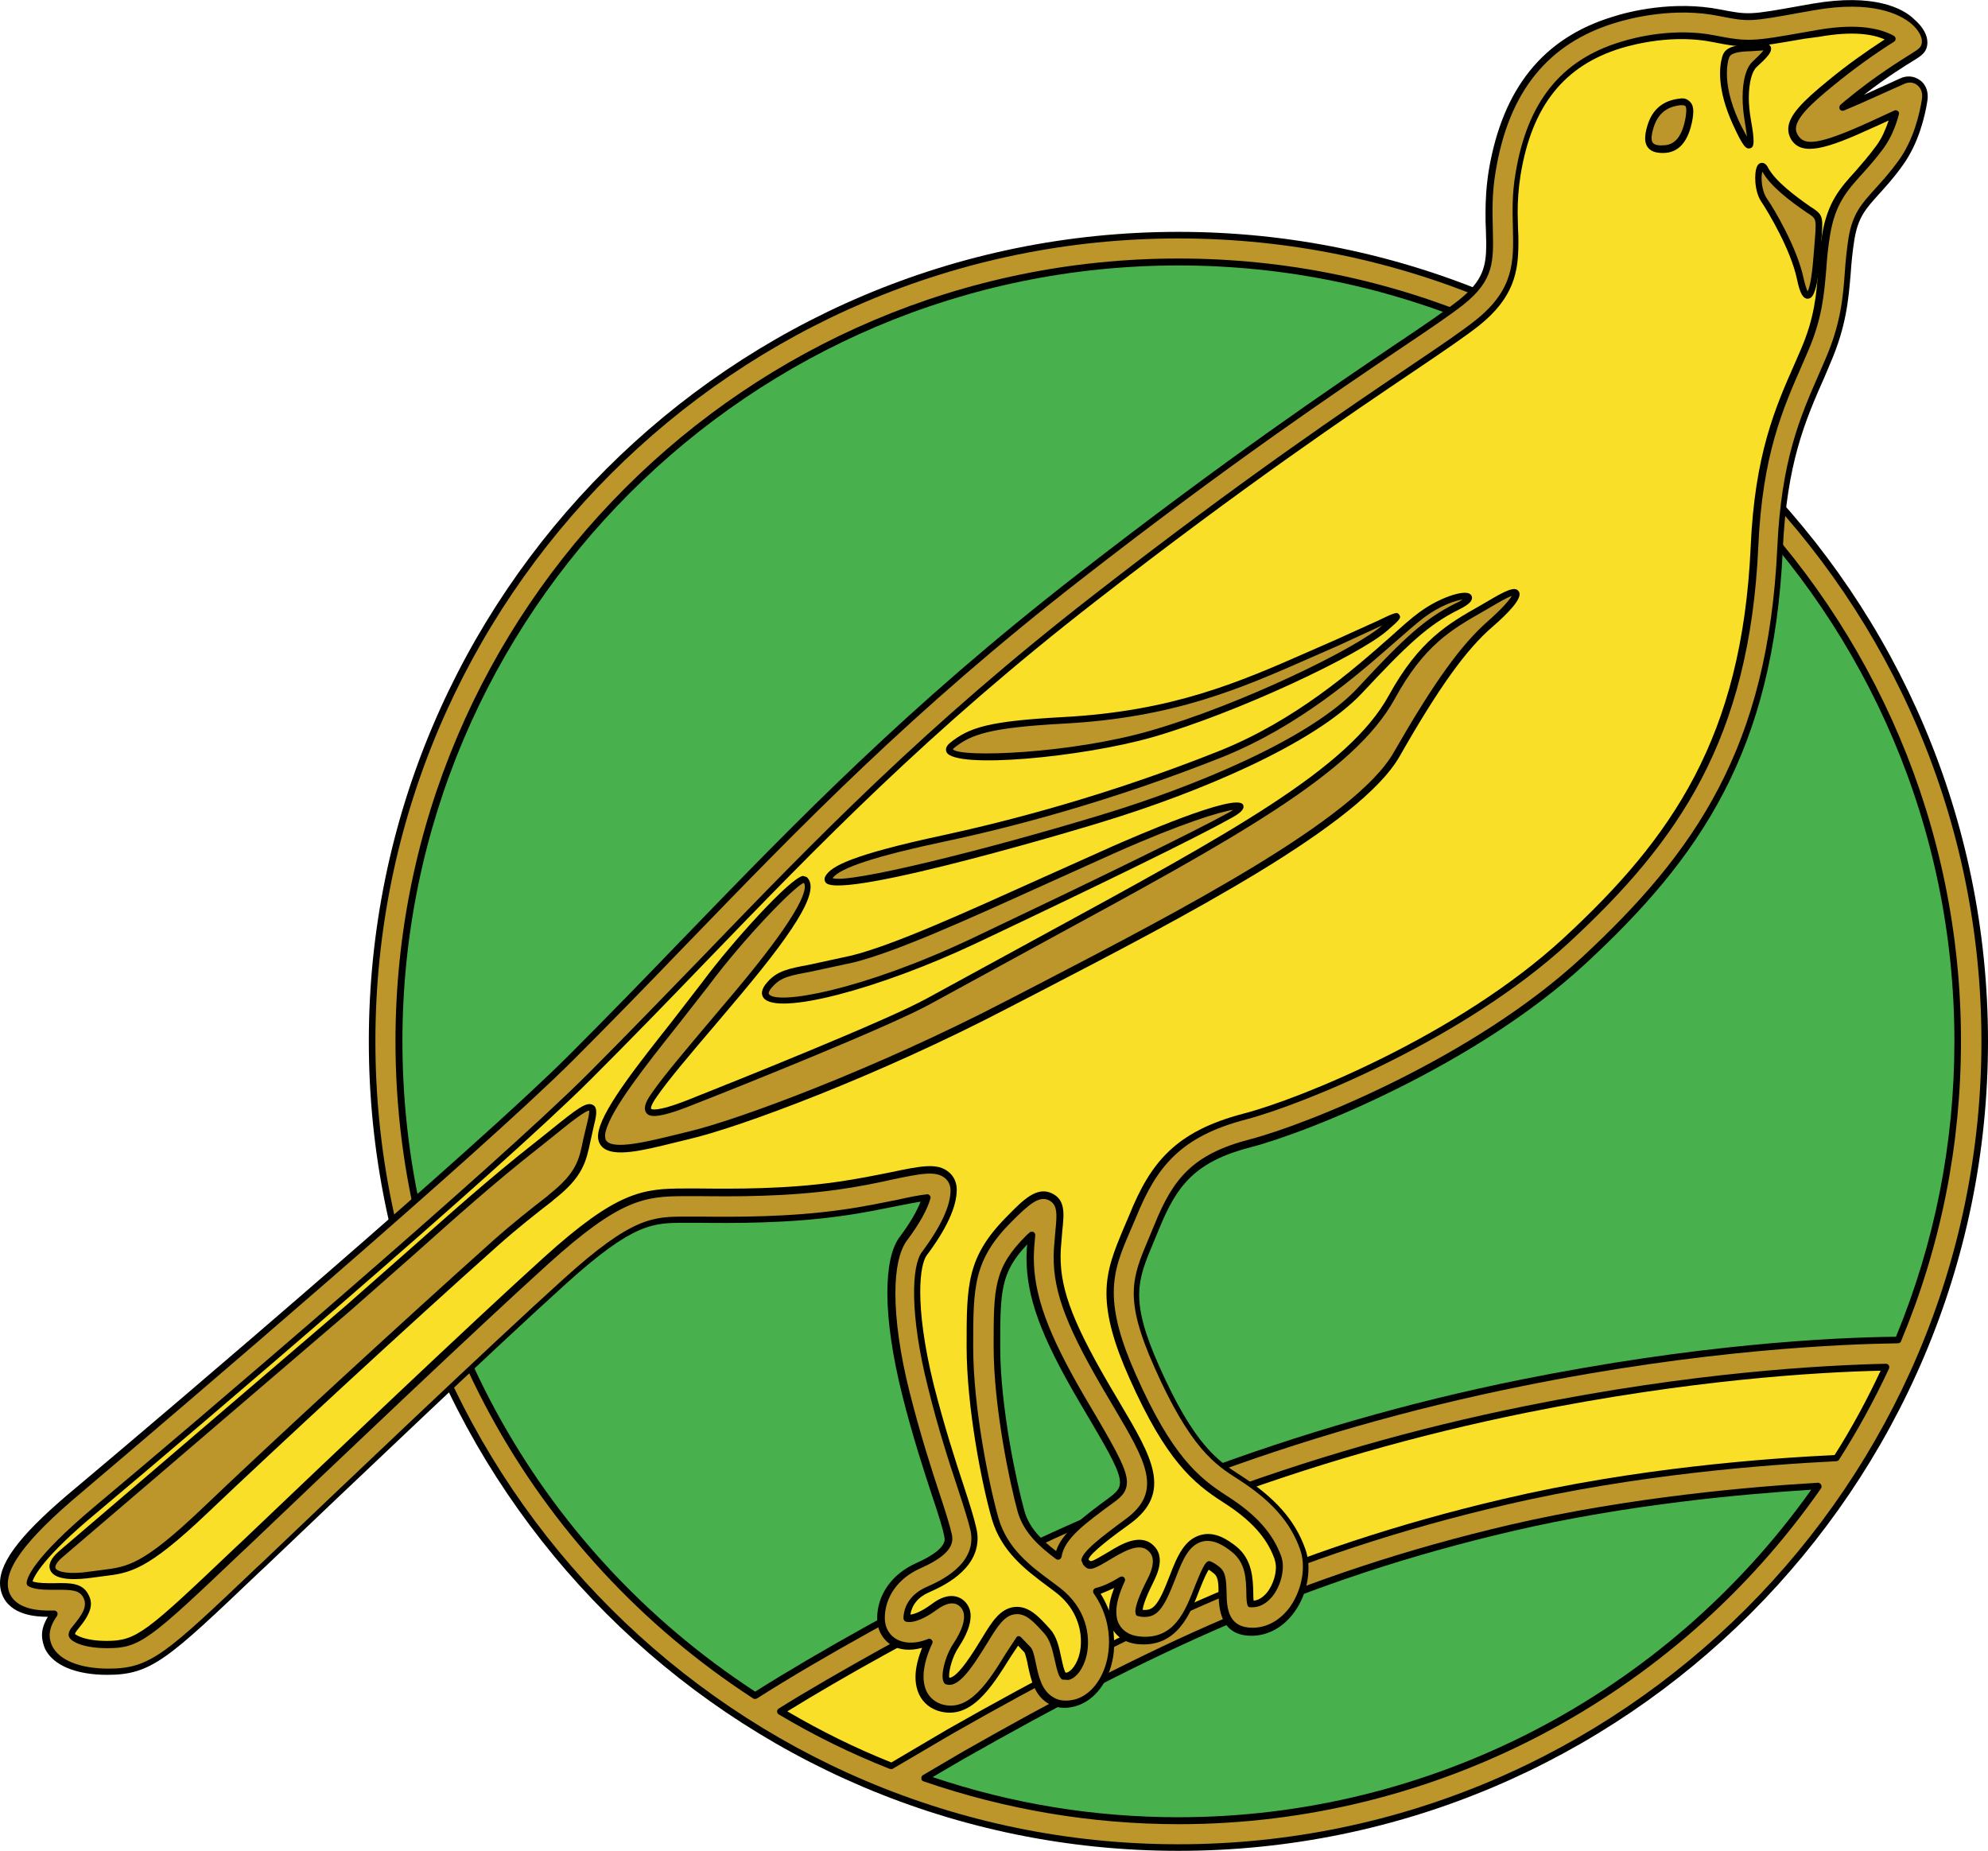
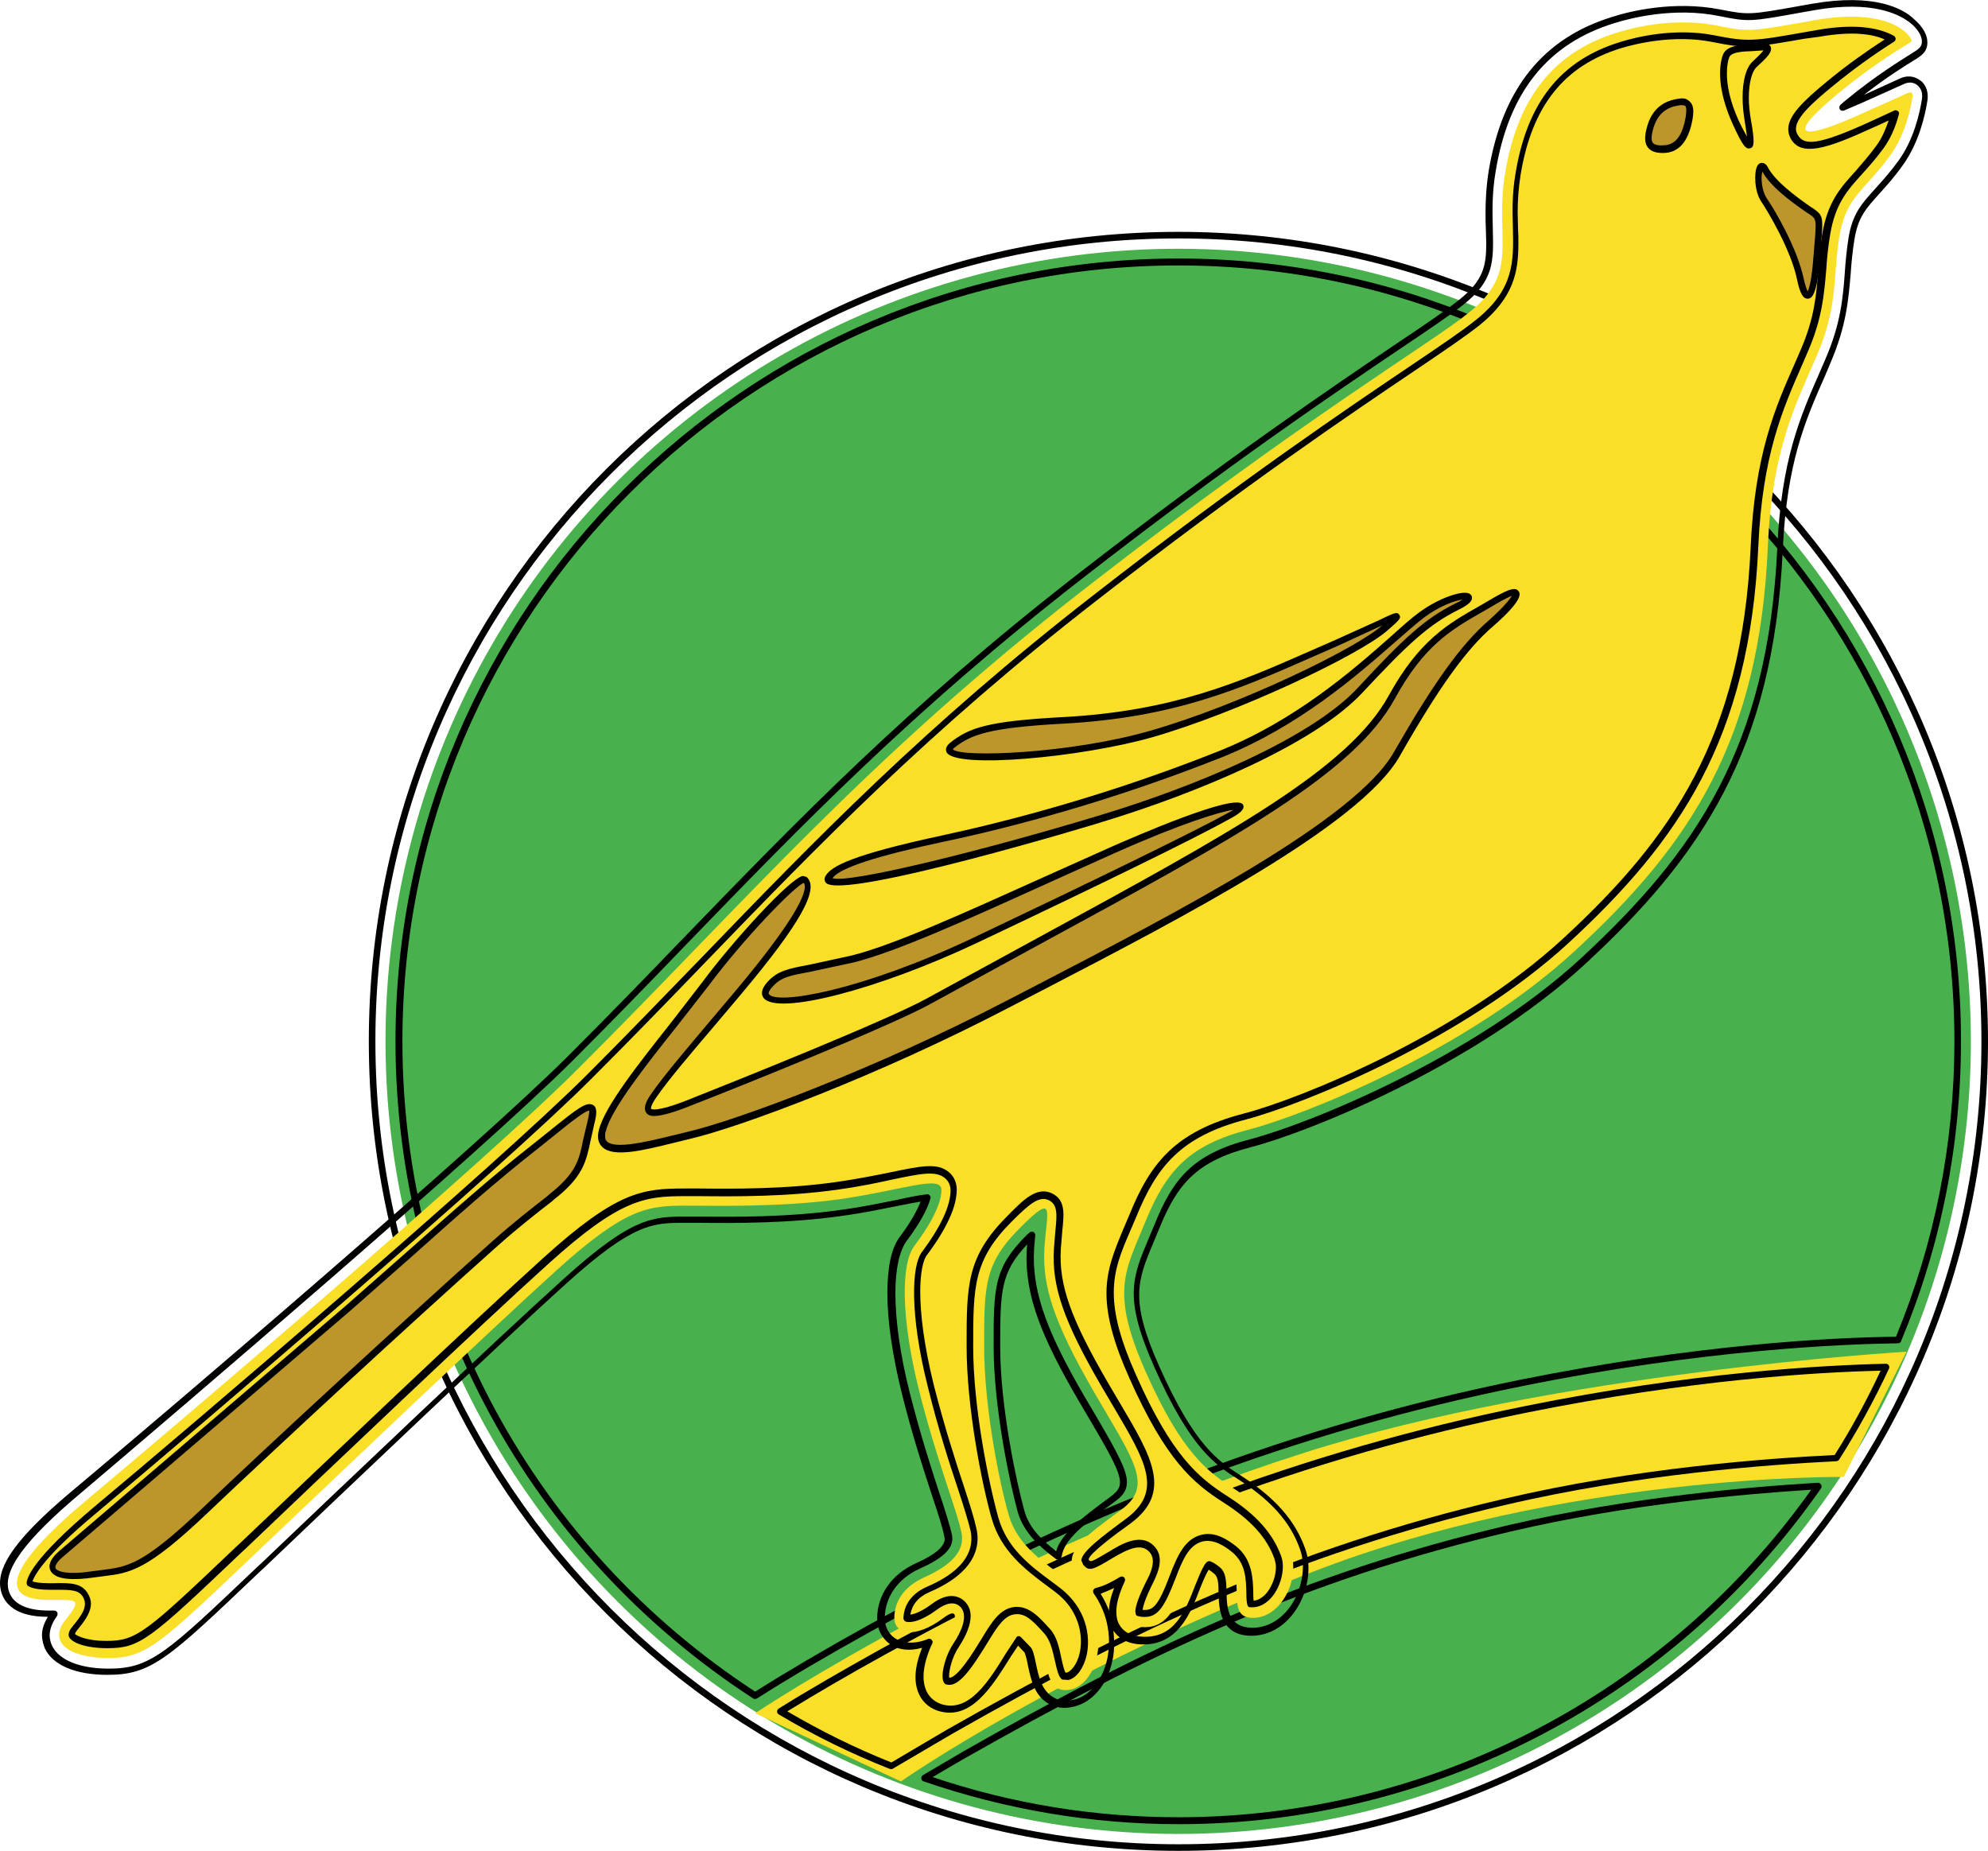
<svg xmlns="http://www.w3.org/2000/svg" version="1.1" id="SVG_1" x="0px" y="0px" viewBox="0 0 544.4 506.9" style="enable-background:new 0 0 544.4 506.9;" xml:space="preserve">
  <style type="text/css">
	.st0{fill:#48B04C;}
	.st1{fill:#F9DF28;}
	.st2{fill:#BC962A;}
</style>
  <g>
    <g>
      <ellipse transform="matrix(0.707 -0.707 0.707 0.707 -107.145 311.713)" class="st0" cx="322.7" cy="285.2" rx="217.1" ry="217.1" />
      <path class="st1" d="M206.8,469.2c0,0,67.8-45.1,150.6-71.4c69.2-22,164.7-27.6,164.7-27.6l-17.2,34.3c0,0-76.4-0.9-145.7,26.1    c-69.3,27-112.5,57.3-112.5,57.3L206.8,469.2z" />
      <g>
-         <path class="st2" d="M101.9,285.2c0,121.7,99,220.8,220.8,220.8c121.7,0,220.8-99,220.8-220.8c0-121.7-99-220.8-220.8-220.8     C201,64.4,101.9,163.4,101.9,285.2z M253.1,487l10.7-6.3c50.1-28.5,92.7-48.8,149.9-62.2c32.5-7.6,65.4-10.4,84-11.5l0.2,0     c-38.6,55.3-102.7,91.6-175.2,91.6c-24.3,0-47.7-4.1-69.5-11.6L253.1,487z M244,483.6c-10.5-4.2-20.6-9.2-30.2-14.9l0.1,0     c8-5,17.4-10.4,27.8-16.2c59.9-33.2,115.9-54.3,176.2-66.5c45.7-9.2,81.3-11.2,98.6-11.6l0.1,0c-4,8.6-8.5,16.9-13.6,24.9l-0.1,0     c-19.8,0.9-55.2,3.7-90.8,12c-58,13.5-101.1,34.1-151.9,62.9l-16,9.4L244,483.6z M206.9,464.4c-58.7-38.1-97.6-104.2-97.6-179.2     c0-117.7,95.7-213.4,213.4-213.4c117.7,0,213.4,95.7,213.4,213.4c0,29-5.8,56.6-16.3,81.8l-0.1,0c-16,0.2-53.9,1.8-103.3,11.8     c-61,12.3-117.7,33.7-178.3,67.2c-11.9,6.6-22.3,12.7-31.1,18.3L206.9,464.4z" />
        <g>
          <path d="M101,285.2c0,122.3,99.5,221.7,221.7,221.7c122.3,0,221.7-99.5,221.7-221.7c0-122.3-99.5-221.7-221.7-221.7      C200.4,63.5,101,162.9,101,285.2z M102.8,285.2c0-121.2,98.6-219.9,219.9-219.9c121.2,0,219.9,98.6,219.9,219.9      c0,121.2-98.6,219.9-219.9,219.9C201.5,505.1,102.8,406.4,102.8,285.2z" />
          <path d="M497.7,406.1c-17.2,1-51,3.8-84.2,11.5c-57.3,13.4-99.9,33.7-150.1,62.3l-10.7,6.3c-0.3,0.2-0.4,0.5-0.4,0.9      c0,0.4,0.3,0.7,0.7,0.8c22.4,7.7,45.9,11.7,69.8,11.7c70,0,135.7-34.4,175.9-92c0.2-0.3,0.1-0.7,0-1      C498.4,406.2,498,406,497.7,406.1z M264.3,481.5c50.1-28.4,92.6-48.8,149.6-62.1c32-7.5,64.5-10.3,82.1-11.4      c-39.9,56.2-104.5,89.7-173.3,89.7c-23,0-45.7-3.7-67.3-11C257.9,485.2,264.3,481.5,264.3,481.5z" />
          <path d="M516.4,373.5c-17.2,0.4-52.9,2.3-98.8,11.6c-60.4,12.2-116.5,33.4-176.5,66.6c-10.4,5.8-19.8,11.2-27.8,16.2      c-0.3,0.2-0.5,0.5-0.5,0.8c0,0.3,0.1,0.6,0.4,0.8c9.7,5.8,19.9,10.8,30.3,14.9c0.3,0.1,0.8,0.2,1,0l16-9.4      c50.6-28.8,93.7-49.3,151.6-62.8c36.2-8.5,72.4-11.1,90.7-12c0.3,0,0.7-0.2,0.8-0.4c5.1-8,9.7-16.4,13.7-25      c0.1-0.3,0.1-0.6-0.1-0.9C517.1,373.7,516.8,373.5,516.4,373.5z M242.1,453.3c59.8-33.1,115.7-54.2,175.9-66.4      c44.6-9,79.4-11.1,97-11.5c-3.7,7.9-7.9,15.7-12.6,23.1c-18.5,0.9-54.5,3.5-90.6,12c-58.2,13.6-101.3,34.2-152.1,63      c0,0-14.8,8.7-15.6,9.2c-9.8-3.9-19.3-8.6-28.5-14C223.4,463.9,232.3,458.7,242.1,453.3z" />
          <path d="M108.3,285.2c0,72.9,36.7,140.2,98,180c0.3,0.2,0.8,0.1,1.1-0.1c8.8-5.6,19.2-11.7,31.1-18.3      c60.5-33.5,117.1-54.8,178-67.1c50.2-10.2,88.9-11.6,103.2-11.8c0.4,0,0.8-0.2,0.9-0.6c10.9-26.1,16.4-53.7,16.4-82.2      C537,167,440.9,70.8,322.7,70.8C204.5,70.8,108.3,167,108.3,285.2z M110.2,285.2c0-117.2,95.3-212.5,212.5-212.5      c117.2,0,212.5,95.3,212.5,212.5c0,28-5.4,55.2-16,80.9c-18,0.2-54.8,2.1-103,11.8c-61.1,12.4-117.9,33.8-178.6,67.3      c-11.7,6.5-22.1,12.6-30.8,18.1C146.3,423.8,110.2,357.3,110.2,285.2z" />
        </g>
      </g>
    </g>
    <g>
      <path class="st1" d="M442.9,8.9c-19,5.8-27.6,19.9-30.7,38.3c-3.1,18.4,4.3,27-9.8,38.3c-10.9,8.8-44.2,28.2-104.9,75.4    c-60.7,47.2-93.8,86.5-138.6,131.2C132.9,318.3,46.7,391.6,24,410.6c-22.7,19-24.5,27.6-10.4,27.6c7.4,0,9.2-0.6,4.3,5.5    c-4.9,6.1,1.2,10.4,11.7,10.4c10.4,0,14.1-3.7,39.9-28.2c25.8-24.5,63.8-60.7,82.8-77.9c19-17.2,25.1-17.8,35.6-17.8    c8.6,0,25.7,0.5,42.3-1.8c17.2-2.5,27.6-6.7,27.6-2.5c0,4.3-3.7,10.4-7.4,15.3c-3.7,4.9-3.7,19.6,1.2,39.3    c4.9,19.6,10.5,33.2,11.7,39.3c1.2,6.1-4.9,9.8-10.4,12.3c-5.5,2.5-8,6.7-8,11c0,4.3,5.3,6.1,13.5,0c4.9-3.7,3.1,1.8,0.6,5.5    c-2.5,3.7-6.1,13.5-0.6,15.3c5.5,1.8,9.8-4.9,14.7-12.9c4.9-8,5.5-8,11-1.8c3.2,3.6,1.2,15.3,9.2,13.5c8-1.8,12.3-19.6-1.2-30.1    c-6.1-4.7-13.5-9.2-15.9-17.8c-2.5-8.6-6.7-29.4-6.7-46c0-16.6,0-22.7,9.8-32.5c9.8-9.8,7.4-4.9,6.7,5.5    c-0.6,10.4,2.5,20.2,13.5,39.3c11,19,16.6,25.8,7.4,32.5c-9.2,6.7-16.2,11.8-12.3,16.6c3.1,3.7,5.5,2.5,11.7-1.2    c6.1-3.7,8.6-3.7,5.5,2.5c-3.1,6.1-6.1,13.5,0.6,14.1c6.7,0.6,9.2-4.3,12.3-12.3c3.1-8,4.9-11,11-6.1c6.1,4.9-0.6,15.9,7.4,15.9    c8,0,12.9-11,10.4-17.8c-2.5-6.7-7.4-12.3-15.9-17.8c-7-4.5-14.1-9.8-23.9-31.9c-9.8-22.1-5.5-27.6,0-41.1    c5.5-13.5,11.7-20.9,28.2-25.1c15.3-4,59.9-21.7,89.5-49.1c31.9-29.4,50.4-58,52.7-110.4c1.2-27,7.5-38.8,13.5-52.7    c5.8-13.5,4.3-21.6,6.1-32.5c1.8-11,7.1-12.6,14.1-22.4c3.9-5.5,5.4-12.4,5.9-15.6c0.2-1.2-0.3-1.6-1.1-1.3    c-2.5,1.1-7.8,3.5-11.6,5.2c-18.1,8.3-22.7,7.4-7.4-5.2c11.7-9.6,19.9-13.8,19.9-14.1c0-1.5-5.8-9.4-26.4-5.8    c-17.5,3.1-17.8,3.4-27,1.5C460.6,5.1,450.3,6.6,442.9,8.9z" />
      <g>
-         <path class="st2" d="M496.5,1.9l-3.4,0.6c-14.1,2.5-14.4,2.5-22.3,1C458.5,1,446.4,4,441.8,5.4c-18.7,5.7-29.5,19.2-33.2,41.2     c-1.1,6.4-0.9,11.6-0.8,16.2c0.2,8.6,0.3,13.4-7.7,19.8c-3.4,2.7-9.3,6.7-17.4,12.2c-17.3,11.6-46.2,31.1-87.4,63.2     c-46.3,36-76.3,67.1-108.1,100c-9.9,10.2-20.1,20.8-30.9,31.6c-25,25-107.5,95.3-134.7,118.2C5.2,421.6-0.9,430.1,1.4,436.2     c2.1,5.7,9.7,5.7,12.2,5.7c0,0,0.6,0,1.1,0c-1.7,2.2-2.2,4.3-2.2,5.9c0,1.4,0.4,2.6,0.8,3.3c2.1,4.3,8,6.7,16.3,6.7     c11.7,0,16.2-4.3,41.1-28l1.3-1.2c23.6-22.5,63.2-60.2,82.7-77.8c18.6-16.8,24.1-16.8,33.1-16.8l4,0c9.1,0.1,24.3,0.2,38.8-1.9     c5.8-0.8,10.9-1.9,15-2.7c2.9-0.6,6-1.2,8-1.4c-0.8,2.8-2.9,6.8-6.3,11.2c-2.2,3-3.4,8.2-3.4,15c0,7.4,1.3,16.8,4,27.3     c2.9,11.6,6,21.2,8.3,28.2c1.6,4.8,2.8,8.6,3.3,10.9c0,0.2,0.1,0.5,0.1,0.8c0,1.8-1.3,4.3-8.4,7.4c-6.4,2.8-10.2,8.2-10.2,14.4     c0,3,1.5,5.5,4,6.7c1.6,0.8,4.6,1.6,9.1-0.2c-1.2,2.6-2.5,6.1-2.5,9.5c0,1.2,0.2,2.4,0.5,3.5c0.8,2.3,2.5,4.1,4.9,4.8     c8.4,2.8,14-6.4,19-14.4c0.6-1,1.8-2.9,2.6-4c0.8,0.8,2,2,2.5,2.7c0.5,0.5,1,2.8,1.2,4.1c0.8,3.5,1.6,7.5,4.9,9.6     c1.9,1.2,4.1,1.5,6.6,0.9c4.7-1.1,8.5-5.6,9.8-11.8c0.3-1.5,0.5-3.1,0.5-4.9c0-4.4-1.3-9.3-4.4-13.8c2.2-0.5,4.5-1.7,6.9-3.1     c-1.3,2.9-2.4,6-2.4,8.7c0,1.4,0.3,2.8,1,4c0.8,1.5,2.7,3.4,6.4,3.8c10.1,0.9,13.4-7.7,16-14.6c0.5-1.3,2-5.2,3-6.1     c0.3,0.1,1,0.4,2.3,1.5c1.4,1.1,1.5,3.1,1.6,6.3c0.1,3.4,0.2,10.5,8.1,10.5c4.3,0,8.3-2.2,11.2-6.3c3.4-4.9,4.5-11.5,2.7-16.4     c-2.8-7.6-8.1-13.7-17.4-19.6c-6-3.8-12.7-8.2-22.5-30.3c-8.3-18.6-6-23.9-1.5-34.6l1.5-3.6c5.1-12.4,10.2-18.9,25.7-23     c16.1-4.2,61.5-22.6,91.1-49.9c31.4-29,51.4-58,53.9-112.9c1.1-23.9,6.2-35.4,11.6-47.7l1.6-3.7c4.3-9.9,4.8-17.1,5.4-24.1     c0.2-3.1,0.5-6,1-9.3c1.1-6.4,3.3-8.9,7-13.1c1.9-2.1,4-4.5,6.4-7.8c4.3-6,5.9-13.4,6.5-17.2c0.4-2.8-1-4.3-1.6-4.8     c-1.3-1-3-1.1-4.6-0.4l-11.6,5.2c-1.9,0.9-3.4,1.5-4.9,2.1c0.4-0.4,0.9-0.7,1.4-1.2c8.4-6.9,15.1-11,17.9-12.7     c2-1.2,3.4-2.1,3.4-4.2c0-1.8-1.2-3.8-3.3-5.6C520.8,3.1,512.9-1,496.5,1.9z M494.5,9.7l3.3-0.6c11.6-2,17.4-0.2,20.1,1.4     c-3.5,2.2-9.4,6.1-16.6,12c-6.8,5.6-10.6,9.4-10.6,12.7c0,0.8,0.2,1.6,0.7,2.3c2.3,3.7,7.2,2.8,21.2-3.6c0,0,3.3-1.5,6.3-2.9     c-0.8,2.9-2.1,6.2-4.1,9c-2.1,3-4.1,5.2-5.9,7.1c-4,4.4-7.4,8.2-8.8,16.8c-0.6,3.5-0.8,6.8-1.1,9.9c-0.5,6.7-1,13-4.8,21.8     l-1.6,3.7c-5.4,12.3-11,25.1-12.2,50.3c-2.4,52.4-21.5,80.1-51.6,107.9c-28.6,26.4-72.4,44.2-88,48.2     c-18.4,4.8-24.9,13.3-30.7,27.3l-1.5,3.5c-2.6,6-4.7,11-4.7,17.5c0,5.8,1.7,12.8,6.2,23c9.9,22.3,17.3,28.4,25.3,33.5     c7.8,5,12.3,10,14.5,15.9c0.3,0.8,0.4,1.7,0.4,2.6c0,2.3-0.8,5-2.3,7c-0.8,1.2-2.6,3.2-5.1,3.2c0,0-0.3,0-0.5,0     c-0.2-0.6-0.2-2.1-0.3-3.2c-0.1-3.6-0.2-8.6-4.4-11.9c-2.1-1.7-5.4-3.9-8.9-2.9c-3.9,1.1-5.7,5.1-7.9,10.6     c-3.4,8.9-5,10.2-8.5,9.9c-0.4,0-0.6-0.1-0.7-0.1c0-0.1,0-0.2,0-0.4c0-0.9,0.5-3.2,3.1-8.3c0.6-1.2,1.7-3.4,1.7-5.6     c0-1.3-0.4-2.5-1.5-3.5c-2.9-2.7-7-0.6-10.9,1.8c-5.7,3.4-5.9,3.3-6.9,2c-0.3-0.3-0.3-0.5-0.3-0.5c0.3-2.2,6.7-6.9,11.8-10.7     c11-8.1,5.7-17-3-31.8l-3.3-5.6c-10.3-17.8-13.6-27.1-13-37.2l0.4-4.9c0.5-4.6,0.8-7.9-2.3-9.4c-3.3-1.6-6.4,1.3-11.1,6     c-10.9,10.9-10.9,18.5-10.9,35.1c0,16.7,4.2,37.7,6.9,47c2.5,8.6,9,13.5,14.8,17.9l2.4,1.8c6.8,5.2,8,12.4,6.9,17.4     c-0.7,3.2-2.5,5.7-4.3,6.2c-0.7,0.2-1,0.1-1,0.1c-0.7-0.4-1.3-3.4-1.7-4.9c-0.6-2.7-1.2-5.5-3-7.5c-2.8-3.2-5.3-5.9-8.7-5.6     c-3.5,0.3-5.6,3.7-8.2,8c-3.4,5.5-7.5,12.3-10.4,11.3c-0.9-0.9,0.1-6.2,2.5-9.8c2-3,4.8-8.4,1.7-11.3c-1.3-1.2-3.7-2.1-7.6,0.8     c-4.7,3.5-7.3,3.3-7.7,3.1c0.1-3.4,2.1-6.2,5.8-7.8c3.6-1.6,14.5-6.5,12.5-16.3c-0.5-2.7-1.8-6.5-3.5-11.7     c-2.3-6.9-5.4-16.3-8.2-27.7c-5.3-21.3-4-33.3-1.9-36.1c5.4-7.2,8.1-13.1,8.1-17.5c0-1.7-0.7-3.1-1.9-4.1     c-2.8-2.3-7-1.4-15.3,0.3c-4,0.8-9,1.8-14.6,2.6c-14,2-28.3,1.9-37.7,1.8l-4.1,0c-11.4,0-18.2,0.8-38,18.7     c-19.6,17.7-59.2,55.4-82.9,78l-1.3,1.2c-24.9,23.8-27.5,25.9-36,25.9c-6.4,0-9.3-1.7-9.7-2.6c-0.1-0.2,0.1-1,0.9-1.9     c2.2-2.8,4.6-5.7,3.1-8.7c-1.4-2.9-4.4-2.8-8.5-2.8l-1.8,0c-4.4,0-5.3-0.9-5.3-0.9c0-0.1-0.6-4.4,18.1-20.2     c27.3-22.9,110-93.5,135.2-118.6c10.8-10.8,21.1-21.4,31-31.7c31.6-32.7,61.4-63.6,107.3-99.3c41.1-31.9,69.8-51.3,87-62.9     c8.3-5.6,14.3-9.6,17.9-12.5c10.8-8.7,10.6-16.6,10.4-25.8c-0.1-4.3-0.2-9.1,0.7-14.8c3.2-19.3,12.1-30.5,28.1-35.4     c4.1-1.2,14.7-3.9,25.5-1.8C478.7,12.5,480.2,12.3,494.5,9.7z M279.6,413.9c-2.2-7.5-6.6-28.5-6.6-45c0,0,0-0.1,0-0.1     c0-16.2,0-21.1,8.7-29.8c0.3-0.3,0.5-0.5,0.8-0.7c-0.1,1.6-0.3,3.4-0.3,3.4c-0.1,0.9-0.1,1.8-0.1,2.6c0,10.6,3.9,21.2,14.1,38.7     l3.3,5.6c5.7,9.7,8.2,14.4,8.2,17.4c0,2-1.1,3.3-3.1,4.7c-8.2,6-14.1,10.3-14.8,15.6C285.2,422.9,281.2,419.4,279.6,413.9z" />
        <g>
          <path d="M496.4,1L493,1.6c-13.9,2.5-14.2,2.5-21.9,1c-12.7-2.5-24.9,0.5-29.5,2c-19,5.8-30.1,19.6-33.9,42      c-0.7,4.4-0.9,8.3-0.9,11.7c0,1.6,0,3.2,0.1,4.7c0,1.3,0.1,2.6,0.1,3.7c0,6.3-0.9,10.2-7.4,15.4c-3.4,2.7-9.2,6.7-17.3,12.1      c-17.3,11.7-46.2,31.2-87.5,63.3c-46.3,36-76.4,67.1-108.2,100c0,0-0.2,0.2-0.2,0.2c-9.8,10.2-20,20.7-30.7,31.4      c-24.9,24.9-107.4,95.3-134.6,118.1C6.5,419.3,0,427.3,0,433.6c0,1,0.2,2,0.5,2.9c2.2,6,9.6,6.3,12.6,6.3c-1,1.7-1.6,3.3-1.6,5      c0,1.6,0.5,2.9,0.8,3.7c2.2,4.6,8.5,7.2,17.1,7.2c12.1,0,16.6-4.3,41.7-28.2l1.3-1.2c23.6-22.5,63.2-60.2,82.7-77.8      c18.4-16.6,23.7-16.6,32.5-16.6l4,0c9.1,0.1,24.4,0.2,39-1.9c5.9-0.8,11-1.9,15.1-2.7c2.3-0.5,4.6-0.9,6.4-1.2      c-1,2.6-2.9,5.9-5.6,9.5c-2.4,3.1-3.5,8.4-3.5,15.6c0,7.6,1.4,17.1,4,27.6c2.9,11.6,6.1,21.3,8.4,28.3c1.6,4.8,2.8,8.5,3.2,10.8      l0.1,0.6c0,2-2.6,4.3-7.8,6.6c-6.7,3-10.7,8.7-10.7,15.2c0,3.3,1.7,6.1,4.5,7.6c1.6,0.8,4.2,1.4,7.8,0.4c-0.9,2.3-1.8,5.2-1.8,8      c0,1.4,0.2,2.6,0.6,3.8c0.9,2.6,2.8,4.5,5.4,5.4c9.1,3,14.9-6.5,20.1-14.8c0,0,1.2-1.8,2-3c0.7,0.8,1.7,1.8,1.7,1.8      c0.3,0.4,0.9,2.9,1,3.7c0.8,3.7,1.7,7.9,5.3,10.2c2.1,1.3,4.5,1.7,7.3,1c5-1.2,9.1-5.9,10.5-12.5c0.4-1.6,0.5-3.3,0.5-5.1      c0-0.9-0.1-2-0.2-3.2c1.1,1.6,3,3.3,6.7,3.7c10.8,1,14.4-8.4,17-15.2c1.3-3.3,2-4.6,2.4-5.2c0.3,0.2,0.8,0.5,1.5,1.1      c1.1,0.9,1.2,2.7,1.2,5.6c0.1,3.4,0.2,11.4,9,11.4c4.6,0,8.9-2.4,11.9-6.7c3.6-5.1,4.7-12.1,2.8-17.2c-2.8-7.8-8.3-14-17.8-20.1      c-5.9-3.8-12.5-8-22.2-29.9c-8.1-18.2-5.9-23.4-1.5-33.9l1.5-3.6c4.9-12.1,10-18.5,25.1-22.4c16.2-4.2,61.7-22.6,91.5-50.1      c31.6-29.2,51.7-58.4,54.2-113.6c1.1-23.7,6.1-35.2,11.5-47.4l1.6-3.8c4.3-10,4.9-17.3,5.5-24.4c0.2-3.1,0.5-6,1-9.2      c1-6.2,3.1-8.5,6.8-12.6c1.9-2.1,4.1-4.5,6.5-7.9c4.4-6.1,6.1-13.7,6.7-17.6c0.5-3.3-1.2-5.1-2-5.6c-1.6-1.2-3.6-1.4-5.5-0.5      c0,0-7.5,3.4-9.9,4.5c6.3-4.9,11.3-8,13.6-9.4c2.1-1.3,3.8-2.3,3.8-5c0-2.1-1.3-4.3-3.6-6.3C521.2,2.3,513.2-1.9,496.4,1z       M523.4,6.5c1.8,1.5,2.9,3.4,2.9,4.8c0,1.6-0.8,2.1-2.9,3.4c-2.8,1.8-9.5,5.8-18,12.8l-1.4,1.2c-0.3,0.3-0.4,0.8-0.2,1.2      c0.2,0.4,0.7,0.5,1.1,0.4l4.9-2.1l11.6-5.2c1.3-0.6,2.6-0.5,3.6,0.3c0.5,0.4,1.7,1.5,1.3,3.9c-0.6,3.8-2.2,11-6.4,16.8      c-2.4,3.3-4.5,5.6-6.4,7.7c-3.7,4.1-6.2,6.8-7.3,13.5c-0.5,3.3-0.8,6.2-1,9.3c-0.5,6.9-1.1,14.1-5.3,23.8l-1.6,3.7      c-5.4,12.3-10.5,24-11.6,48c-2.5,54.6-22.4,83.4-53.6,112.3c-29.5,27.3-74.7,45.5-90.7,49.7c-15.9,4.1-21.2,10.9-26.3,23.5      l-1.5,3.6c-4.6,10.9-6.9,16.4,1.5,35.3c9.9,22.4,16.8,26.8,22.9,30.7c9.1,5.8,14.4,11.8,17,19.2c1.7,4.6,0.6,10.9-2.6,15.6      c-2.7,3.8-6.4,5.9-10.4,5.9c-6.4,0-7.1-4.9-7.1-9.6c-0.1-3.4-0.2-5.6-1.9-7c-1.1-0.9-2-1.4-2.6-1.6c-0.3-0.1-0.7,0-0.9,0.2      c-0.5,0.4-1.3,1.6-3.2,6.4c-2.7,7-5.7,14.9-15.1,14c-3.4-0.3-5-2-5.7-3.3c-0.6-1-0.8-2.2-0.8-3.5c0-2.2,0.7-4.8,2.3-8.3      c0.2-0.4,0.1-0.8-0.2-1.1c-0.3-0.3-0.7-0.3-1.1-0.1c-2.1,1.3-4.4,2.5-6.6,3c-0.3,0.1-0.6,0.3-0.7,0.6c-0.1,0.3-0.1,0.6,0.1,0.9      c3.5,5,4.2,10,4.2,13.3c0,1.6-0.2,3.2-0.5,4.7c-1.3,5.8-4.8,10.1-9.1,11.1c-2.3,0.5-4.3,0.3-5.9-0.8c-3-1.9-3.8-5.7-4.5-9      c-0.5-2.5-0.9-4-1.5-4.6c0,0-2.6-2.7-2.6-2.7c-0.2-0.2-0.4-0.3-0.7-0.3c-0.3,0-0.5,0.2-0.6,0.4l-2.7,4.1      c-4.8,7.8-10.2,16.6-17.9,14.1c-2-0.7-3.6-2.2-4.3-4.3c-0.3-0.9-0.5-2-0.5-3.2c0-3.3,1.3-6.8,2.4-9.1c0.2-0.3,0.1-0.7-0.2-1      c-0.3-0.3-0.7-0.4-1-0.2c-4.3,1.7-7,0.8-8.3,0.2c-2.2-1.1-3.5-3.3-3.5-5.9c0-5.8,3.6-10.9,9.6-13.6c6.1-2.7,8.9-5.3,8.9-8.2      l-0.1-1c-0.5-2.3-1.7-6.2-3.3-11c-2.3-7-5.4-16.6-8.3-28.1c-2.6-10.3-3.9-19.7-3.9-27.1c0-6.7,1.1-11.7,3.2-14.5      c3.3-4.4,5.6-8.5,6.4-11.5c0.1-0.3,0-0.6-0.2-0.8c-0.2-0.2-0.5-0.4-0.8-0.3c-2,0.2-5,0.8-8.1,1.5c-4.1,0.8-9.1,1.9-15,2.7      c-14.5,2.1-29.6,2-38.7,1.9l-4,0c-9.2,0-14.8,0-33.7,17.1c-19.6,17.7-59.1,55.3-82.7,77.8l-1.3,1.2      c-24.7,23.5-29.1,27.7-40.5,27.7c-7.9,0-13.6-2.3-15.5-6.2c-0.3-0.6-0.7-1.7-0.7-2.9c0-1.7,0.7-3.5,2-5.3c0.2-0.3,0.2-0.7,0.1-1      c-0.2-0.3-0.5-0.5-0.8-0.5l-1.1,0c-2.3,0-9.5,0-11.3-5.1c-2-5.6,4.1-14.1,20-27.4C49.5,385.7,132,315.3,157,290.3      c10.7-10.7,20.9-21.2,30.7-31.4l0.2-0.2c31.8-32.9,61.8-63.9,108-99.9c41.2-32.1,70.1-51.5,87.4-63.2      c8.2-5.5,14.1-9.5,17.5-12.2c8.4-6.7,8.2-11.9,8-20.6c-0.1-4.5-0.3-9.7,0.8-16c3.6-21.7,14.3-34.9,32.6-40.5      c4.5-1.4,16.4-4.4,28.6-1.9c8.1,1.6,8.3,1.6,22.6-1l3.4-0.6c0,0,0,0,0,0C512.7,0,520.3,3.9,523.4,6.5z M305.1,434.9      c-0.9,2.4-1.4,4.4-1.4,6.2c-0.6-1.5-1.3-3-2.3-4.6C302.6,436,303.9,435.5,305.1,434.9z" />
          <path d="M497.7,8.2l-3.4,0.6c-14.1,2.5-15.6,2.7-24.7,0.9c-11-2.2-21.8,0.5-25.9,1.8c-16.3,5-25.5,16.5-28.7,36.1      c-1,5.8-0.8,10.7-0.7,15c0.2,8.9,0.4,16.6-10.1,25c-3.6,2.9-9.5,6.9-17.8,12.5c-17.2,11.6-46,31-87.1,63      c-45.9,35.7-75.8,66.6-107.4,99.4c-9.9,10.2-20.1,20.8-31,31.7c-25.1,25.1-107.8,95.7-135.1,118.5      C8.7,427.1,7.3,432.3,7.3,433.6c0,0.2,0.1,0.5,0.2,0.6c0.2,0.2,1.4,1.2,6,1.2l1.8,0c4.3,0,6.5,0,7.6,2.3c1.2,2.5-0.8,5-3,7.7      c-0.7,0.8-1.4,2-1,2.9c0.7,1.5,4.3,3.1,10.5,3.1c8.9,0,11.5-2.2,36.7-26.2l1.3-1.2c23.6-22.5,63.2-60.2,82.8-77.9      c19.6-17.7,26.3-18.5,37.4-18.5l4,0c9.5,0.1,23.8,0.2,37.9-1.8c5.7-0.8,10.6-1.8,14.6-2.7c8.1-1.7,12.1-2.5,14.6-0.5      c1,0.8,1.6,2,1.6,3.4c0,4.3-2.7,10-7.9,17c-2.7,3.6-3.4,16.7,1.7,36.9c2.8,11.4,5.9,20.9,8.2,27.8c1.7,5.2,2.9,9,3.5,11.6      c1.8,9.2-8.6,13.8-12,15.3c-4.1,1.8-6.3,4.9-6.4,8.6c0,0.3,0.2,0.6,0.4,0.8c1,0.6,4.1,0.3,8.7-3.1c2.7-2,4.9-2.3,6.4-0.9      c2.6,2.5,0,7.4-1.8,10.1c-2.3,3.4-3.9,9.5-2.4,11c0.1,0.1,0.2,0.2,0.4,0.2c3.3,1.1,6.9-4.2,11.5-11.7c2.5-4.1,4.5-7.3,7.5-7.5      c2.9-0.3,5.1,2.2,7.9,5.3c1.6,1.8,2.2,4.5,2.8,7.1c0.7,3.2,1.2,5,2.1,5.5c0,0,1.7,0.1,1.7,0.1c2.2-0.5,4.2-3.3,5-6.9      c1.1-5.3-0.2-12.8-7.3-18.3l-2.4-1.8c-5.7-4.2-12.1-9-14.5-17.4c-2.6-9.3-6.9-30.2-6.9-46.8c0-16.4,0-23.8,10.6-34.4      c4.9-4.9,7.5-7,10.1-5.8c2.4,1.2,2.3,3.7,1.8,8.5l-0.4,4.9c-0.6,10.3,2.7,19.8,13.1,37.7l3.3,5.6c8.8,14.9,13.6,23,3.3,30.6      c-6.9,5.1-11.9,8.9-12.2,11.3c0,0,0.5,1.2,0.5,1.2c1.6,2,2.6,1.5,8.1-1.8c4.5-2.7,7.7-3.9,9.8-1.9c0.8,0.7,1.2,1.7,1.2,2.8      c0,1.9-1,4-1.6,5.1c-2.1,4.2-3.2,7.1-3.2,8.7l0.1,0.5c0,0.4,0.2,0.6,0.6,0.7l0.9,0.2c4.2,0.4,6-1.7,9.4-10.5      c2-5.3,3.7-9.1,7.3-10.1c3.1-0.8,6.1,1.2,8.1,2.8c3.9,3.1,3.9,7.6,4,11.2c0,1.6,0.1,2.8,0.3,3.4c0.1,0.4,0.4,0.6,0.8,0.6l0.5,0      c3,0,5-2.2,6-3.6c1.5-2.2,2.4-5,2.4-7.6c0-1.1-0.2-2.1-0.5-2.9c-2.3-6.2-6.8-11.3-14.8-16.4c-7.8-5-15.1-11-24.9-33.1      c-4.2-9.4-6.1-16.5-6.1-22.6c0-6.3,2-11.1,4.6-17.1l1.5-3.5c5.6-13.8,12.1-22.1,30.1-26.8c15.6-4.1,59.6-21.9,88.4-48.4      c30.2-27.9,49.5-55.8,51.9-108.5c1.1-25.1,6.7-37.7,12.1-50l1.6-3.7c3.8-8.9,4.3-15.3,4.9-22.1c0.2-3.1,0.5-6.3,1.1-9.8      c1.4-8.3,4.7-12,8.6-16.3c1.8-2,3.8-4.2,6-7.2c1.8-2.5,3.2-5.5,4.2-9.3c0.1-0.3,0-0.7-0.3-0.9c-0.3-0.2-0.7-0.3-1-0.1l-6.3,2.9      c-14.8,6.8-18.3,6.6-20,3.9c-0.4-0.6-0.6-1.2-0.6-1.8c0-2.9,3.9-6.7,10.3-11.9c5.5-4.5,10.9-8.4,16.6-12      c0.3-0.2,0.4-0.5,0.4-0.8c0-0.3-0.2-0.6-0.5-0.8C515.3,8,509.2,6.2,497.7,8.2z M498,10.1c9.5-1.7,15-0.7,18.1,0.7      c-5.2,3.4-10.3,7-15.4,11.2c-7.1,5.8-11,9.7-11,13.4c0,1,0.3,1.9,0.8,2.8c2.9,4.6,9.5,2.7,22.3-3.2c0,0,2.5-1.1,4.4-2      c-0.9,2.6-1.9,4.9-3.3,6.8c-2.1,2.9-4.1,5.1-5.8,7.1c-4.1,4.5-7.6,8.4-9.1,17.2c-0.6,3.6-0.9,6.8-1.1,10      c-0.5,6.6-1,12.9-4.7,21.5l-1.6,3.7c-5.5,12.4-11.1,25.2-12.2,50.7C477,201.8,458,229.4,428.1,257c-28.5,26.3-72.1,44-87.6,48      c-18.7,4.9-25.5,13.5-31.3,27.9l-1.5,3.5c-2.5,6-4.7,11.2-4.7,17.8c0,6.3,2,13.7,6.3,23.3c10,22.5,17.5,28.7,25.6,33.9      c7.7,4.9,12,9.7,14.1,15.5c0.2,0.7,0.4,1.4,0.4,2.3c0,2.2-0.8,4.6-2.1,6.5c-0.7,1-2.1,2.5-4,2.7c-0.1-0.7-0.1-1.8-0.1-2.3      c-0.1-3.6-0.2-9-4.7-12.6c-2.3-1.8-5.8-4.2-9.7-3.1c-4.3,1.2-6.3,5.4-8.5,11.2c-3.3,8.7-4.7,9.5-7.4,9.3      c0.1-0.9,0.6-2.9,2.9-7.5c0.6-1.3,1.8-3.6,1.8-6c0-1.7-0.6-3.1-1.8-4.2c-3.6-3.4-8.9-0.2-12,1.7c-5.1,3-5.1,3-5.7,2.2      c0.2-1.6,7.2-6.8,11.4-9.8c11.7-8.6,5.9-18.3-2.8-33l-3.3-5.6c-10.2-17.6-13.5-26.8-12.9-36.7l0.4-4.9c0.5-4.8,0.9-8.5-2.9-10.3      c-4.1-1.9-7.8,1.8-12.1,6.2c-11.2,11.2-11.2,18.9-11.2,35.7c0,16.8,4.2,37.9,6.9,47.3c2.6,8.9,9.2,13.9,15.1,18.3l2.4,1.8      c5.1,3.9,6.9,9.1,6.9,13.4c0,1.1-0.1,2.1-0.3,3.1c-0.7,3.2-2.4,5.2-3.6,5.5c0,0-0.2,0-0.3,0c-0.3-0.4-0.7-1.8-1.2-4.2      c-0.6-2.8-1.2-5.8-3.2-7.9c-2.9-3.2-5.6-6.2-9.5-5.9c-4,0.4-6.3,4.1-8.9,8.4c-2.5,4.1-6.7,10.9-9,11c0-0.1-0.1-0.2-0.1-0.5      c0-1.6,0.8-5.2,2.7-8c2.1-3.2,3.2-6.1,3.2-8.4c0-1.7-0.6-3-1.7-4.1c-1.3-1.2-4.2-2.7-8.8,0.7c-3.2,2.4-5.1,2.9-6,3      c0.4-2.6,2.1-4.8,5.1-6.1c3.4-1.5,13.3-5.9,13.3-14.8c0-0.8-0.1-1.7-0.3-2.6c-0.6-2.8-1.8-6.6-3.5-11.8      c-2.3-6.9-5.3-16.3-8.2-27.6c-2.7-11-3.7-19.5-3.7-25.5c0-5.3,0.8-8.6,1.7-9.9c5.5-7.3,8.3-13.4,8.3-18.1c0-1.9-0.8-3.7-2.2-4.8      c-3.1-2.6-7.5-1.7-16.1,0.1c-4,0.8-8.9,1.8-14.5,2.6c-13.9,2-28.2,1.9-37.6,1.8l-4.1,0c-11.6,0-18.6,0.8-38.7,19      c-19.7,17.8-59.2,55.4-82.9,78l-1.3,1.2c-24.7,23.5-27.2,25.7-35.4,25.7c-5.9,0-8.2-1.5-8.7-1.9c0.1-0.2,0.2-0.5,0.6-1      c1.8-2.2,3.8-4.7,3.8-7.3c0-0.8-0.2-1.5-0.6-2.3c-1.6-3.4-5-3.4-9.3-3.3l-1.8,0c-2.5,0-3.8-0.3-4.3-0.5c0.5-1.5,3-6.7,17.7-18.9      c27.3-22.9,110.1-93.5,135.2-118.6c10.9-10.9,21.1-21.4,31-31.7c31.6-32.7,61.4-63.6,107.2-99.2c41-31.9,69.8-51.3,87-62.9      c8.3-5.6,14.3-9.7,18-12.6c9.6-7.7,10.8-14.8,10.8-22.6c0-1.3,0-2.6-0.1-4c0-1.4-0.1-2.8-0.1-4.4c0-3.1,0.2-6.5,0.8-10.3      c3.1-18.9,11.9-29.9,27.5-34.7c4-1.2,14.4-3.8,25-1.7c9.4,1.9,10.9,1.6,25.3-0.9l0,0L498,10.1z M291.8,458.3c0,0-0.1,0-0.1,0      C291.7,458.3,291.8,458.3,291.8,458.3z" />
          <path d="M281.9,337.6l-0.8,0.7c-9,9-9,14.4-9,30.5c0,16.7,4.5,37.7,6.6,45.3v0c1.7,5.8,6.1,9.6,10.5,12.9      c0.3,0.2,0.6,0.2,0.9,0.1c0.3-0.1,0.5-0.4,0.6-0.7c0.7-5,6.5-9.2,14.4-15c2.2-1.6,3.5-3,3.5-5.5c0-3.2-2.5-7.9-8.3-17.8      l-3.3-5.6c-10.2-17.5-13.9-27.9-13.9-38.2l0.1-2.6c0,0,0.3-3.4,0.3-3.4c0-0.4-0.2-0.7-0.5-0.9      C282.6,337.3,282.1,337.3,281.9,337.6z M273.9,368.9c0-15.3,0.1-20.4,7.4-28.1c0,0.3-0.1,0.9-0.1,0.9c0,0-0.1,2.7-0.1,2.7      c0,10.7,3.8,21.3,14.2,39.1l3.3,5.6c5.6,9.5,8.1,14.1,8.1,16.9c0,1.5-0.7,2.5-2.7,4c-7.6,5.6-13.2,9.8-14.8,14.8      c-3.9-3-7.4-6.3-8.7-11.1c0,0,0,0,0,0C278.4,406.1,273.9,385.3,273.9,368.9z" />
        </g>
        <g>
          <path class="st2" d="M462.4,32.3c-1,5.8-3.4,8.5-7.1,8.5c-3.7,0-4.8-1.7-3.4-6.1c1.6-5.1,5.1-6.5,8.2-6.8      C463.1,27.5,462.8,30.3,462.4,32.3z" />
          <path d="M460,27c-4.6,0.5-7.6,3-8.9,7.5c-0.8,2.7-0.8,4.6,0.1,5.8c0.8,1.1,2.1,1.6,4.2,1.6c4.3,0,7-3.1,8.1-9.3      c0.1-0.6,0.2-1.4,0.2-2.1c0-0.9-0.2-1.9-0.8-2.5C462.1,27.1,461.2,26.8,460,27z M452.6,39.1c-0.5-0.7-0.4-2.1,0.2-4.1      c1.5-5,5-5.9,7.4-6.2c0.4,0,1,0,1.3,0.2c0.5,0.6,0.2,2.3,0.1,3.1v0c-0.9,5.2-2.9,7.7-6.2,7.7C453.9,39.9,453,39.6,452.6,39.1z       M463.4,32.5L463.4,32.5L463.4,32.5L463.4,32.5z" />
        </g>
        <g>
          <path class="st2" d="M495.5,57.5c-5.4-3.7-9.9-7.4-12-11c-2.1-3.7-2.9,4.6-0.4,8.3c2.5,3.7,8.3,13.8,9.9,21.6      c1.7,7.8,3.7,5.5,4.6-6C498.4,58.9,498.8,59.8,495.5,57.5z" />
          <path d="M482.5,44.6c-0.3,0-0.9,0.1-1.3,0.9c-0.9,1.7-0.8,6.9,1.1,9.7c2,3,8.1,13.2,9.8,21.3c0.8,3.9,1.7,5.4,3,5.3      c0.8-0.1,2.5-0.2,3.3-11.4l0.3-3.7c0.6-7.3,0.6-7.7-2.3-9.7l-0.5-0.3c0,0,0,0,0,0c-4.6-3.2-9.6-7-11.7-10.7      C484.1,45.7,483.5,44.6,482.5,44.6z M493.9,76.2c-1.8-8.4-8-18.9-10.1-21.9c-1-1.5-1.4-3.8-1.4-5.5c0-0.8,0.1-1.4,0.2-1.8      c0,0,0,0,0,0c2.3,4.1,7.5,8,12.3,11.3l0.5,0.3c1.3,0.9,1.8,1.2,1.8,3.3c0,1-0.1,2.5-0.3,4.8l-0.3,3.7c-0.5,6.5-1.2,8.7-1.6,9.4      C494.8,79.4,494.4,78.4,493.9,76.2z" />
        </g>
        <g>
-           <path class="st2" d="M480.5,17.6c-2.1,1.9-3.2,7.7-1.8,15.5c1.4,7.7,0.9,9.5-3.2,0.4c-4.1-9-3.7-15.1-2.8-18.1      c0.9-3,6.9-2.2,10.1-2.6C486,12.5,482.8,15.5,480.5,17.6z" />
          <path d="M482.6,12l-2.8,0.2c-3.4,0.1-7.2,0.2-8.1,3.1c-0.9,2.8-1.6,9,2.8,18.7c2.9,6.4,3.7,6.9,4.8,6.6c0.6-0.2,0.9-0.6,0.9-2      c0-1.1-0.2-2.9-0.7-5.6c-0.4-2.3-0.6-4.4-0.6-6.2c0-4.2,0.9-7.3,2.1-8.4c2.6-2.4,4-3.8,4-5c0-0.2,0-0.4-0.1-0.6      C484.4,11.7,483.1,11.9,482.6,12z M476.2,33.2c-2.6-5.7-3.3-10-3.3-13.1c0-2.1,0.3-3.5,0.6-4.3c0.5-1.6,3.8-1.7,6.4-1.8      c0,0,2.9-0.2,3-0.2c-0.6,0.9-2.2,2.3-3,3.1l0,0c-1.8,1.7-2.7,5.3-2.7,9.8c0,2,0.2,4.3,0.6,6.6c0.3,1.9,0.5,3.2,0.6,4.1      C477.9,36.5,477.2,35.3,476.2,33.2z" />
        </g>
        <g>
          <path class="st2" d="M146.9,313.7c-18,14.2-32.3,27.9-51.6,44.6c-26.5,23-66.9,57-78.6,67.2c-5.3,4.6-1.2,7.1,8.2,5.7      c9.4-1.4,12.4,0.3,31.3-17.6c18.9-17.9,55.2-51.5,79.5-73.1c5.6-5,10.7-9,15.3-12.5c9.6-7.5,8.5-11.7,10.8-20.2      C164,299.2,159.5,303.8,146.9,313.7z" />
          <path d="M150.9,309.4l-4.5,3.6c0,0,0,0,0,0c-12.1,9.5-22.7,19-34,29l-17.7,15.6l-54.3,46.5l-24.2,20.7c-2.3,2-3.1,3.8-2.4,5.3      c1.4,3,7.7,2.5,11.4,2l3-0.4c7.4-0.9,11.9-1.4,28.8-17.5c18.4-17.5,54.7-51.1,79.4-73.1c5.4-4.8,10.5-8.8,14.9-12.2l0.3-0.3      c8-6.2,8.9-10.4,10.1-16.1l1-4.5c0.7-2.7,0.9-4.6-0.2-5.3C160.7,301.5,158,303.7,150.9,309.4z M147.5,314.4l4.5-3.6      c4.3-3.5,8.5-6.8,9.4-6.6c-0.1,0,0.1,0.6-0.6,3.3l-1.1,4.6c-1.1,5.6-1.9,9.2-9.4,15.1l-0.3,0.3c-4.5,3.5-9.5,7.4-15,12.3      c-24.7,22.1-61.1,55.6-79.5,73.2c-16.5,15.7-20.5,16.1-27.7,17l-3.1,0.4c-5.8,0.9-9,0.1-9.5-0.9c-0.2-0.5,0.2-1.6,2-3.1      l24.2-20.7L95.9,359l17.7-15.6C124.8,333.4,135.4,323.9,147.5,314.4C147.5,314.4,147.5,314.4,147.5,314.4z" />
        </g>
        <g>
          <path class="st2" d="M381.1,190.9c9.3-16.9,17.9-20.2,28.1-26.2c10.1-6,6,0-0.9,6c-6.9,6-14.3,15.6-25.8,35.9      c-11.5,20.2-67.4,48.1-106.7,68.5c-34.9,18.2-73.2,32.6-87.4,35.9c-11,2.5-25.5,7.1-23.5-1.4c2.1-8.5,18.9-27.6,28.3-40.2      c9.4-12.6,25.7-29.8,27.1-28.5c3.9,3.4-8.5,19.3-17.9,30.6c-9.4,11.3-19,22.3-23.2,28.3c-3.2,4.6-3.2,7.4,9.7,2.3      c15.4-6.1,55.1-22.1,65.5-27.8C325.2,235.1,368,214.8,381.1,190.9z" />
          <path d="M408.7,163.9l-3.6,2.1c-8.5,4.8-16.5,9.4-24.8,24.5c-11,20-42.9,37.4-95.8,66.2l-30.6,16.7      c-10.6,5.9-51.8,22.4-65.4,27.8c-9.1,3.6-10.1,2.5-10.2,2.5c0,0-0.4-0.6,1.6-3.4c3.1-4.5,9.2-11.7,16.2-19.9l7-8.3      c16.1-19.2,21.4-28.7,17.8-31.9l-1-0.3c-3.4,0.4-19.6,18.3-27.5,29l-8.5,11c-9,11.4-18.3,23.1-19.9,29.6c-0.5,2-0.2,3.5,0.9,4.6      c3,3,11.1,1,19.6-1.1l4.1-1c13.9-3.2,52-17.4,87.6-36l8.9-4.6c38.9-20.2,87.4-45.3,98.2-64.3c10.6-18.6,18.2-29.3,25.6-35.6      c3.9-3.4,8.3-7.8,7-9.5C415.2,160.9,413.8,160.9,408.7,163.9z M189.2,302.8c14.6-5.7,54.9-21.9,65.7-27.9l30.6-16.7      c53.2-28.9,85.3-46.4,96.5-66.9c8-14.6,15.5-18.9,24.1-23.8l3.6-2.1c2.4-1.4,3.7-2,4.3-2.2c-0.7,1.2-2.7,3.5-6.3,6.7      c-7.6,6.6-15.1,17.1-26,36.1c-10.5,18.5-58.7,43.5-97.4,63.6l-8.9,4.6c-35.4,18.4-73.4,32.6-87.2,35.8l-4.1,1      c-7,1.7-15.7,3.8-17.9,1.6c-0.2-0.2-0.5-0.5-0.5-1.5c0-0.3,0-0.8,0.2-1.3c1.5-6.1,11.1-18.2,19.6-28.9l8.6-11      c9.6-12.9,23.4-27.1,26-28.1c0.2,0.2,0.3,0.6,0.3,1c0,2.7-3.3,9.8-18.5,28l-7,8.3c-7,8.3-13.1,15.5-16.3,20.1c-1,1.4-2,3-2,4.3      c0,0.5,0.1,0.9,0.4,1.3C177.8,305.9,179.9,306.5,189.2,302.8z" />
        </g>
        <g>
          <path class="st2" d="M210.9,269.6c-7.8,8.8,21.2,4.6,56.1-12c35-16.6,60.3-29,69.5-34c9.2-5.1-1.8-4.1-31.7,9.2      c-29.9,13.3-56.6,26.2-71.3,29.9C218.7,266.3,214.6,265.4,210.9,269.6z" />
          <path d="M304.4,231.9l-18.3,8.2c-22.2,10-41.3,18.7-52.9,21.6l-11.5,2.5c-5.9,1.1-8.8,1.7-11.5,4.7l0,0c-2,2.2-1.7,3.6-1.1,4.4      c3.7,4.9,31.4-2.3,58.3-15c34.2-16.2,60.2-28.9,69.5-34.1c2.6-1.4,4.1-2.6,3.5-3.8C338.6,216.9,310.1,229.4,304.4,231.9z       M222.1,266.1l11.6-2.5c11.7-2.9,30.9-11.6,53.2-21.7l18.2-8.2c18.9-8.4,29.1-11.4,32.6-11.9c-0.4,0.3-0.9,0.6-1.7,1      c-9.3,5.1-35.3,17.8-69.4,34c-31,14.7-53.9,18.4-56,15.5c-0.1-0.1-0.1-0.2-0.1-0.3c0-0.4,0.4-1.1,1.1-1.8      C213.9,267.6,216.3,267.2,222.1,266.1z" />
        </g>
        <g>
          <path class="st2" d="M227,240.1c-4,6.1,49.2-8.3,75-16.1c25.8-7.8,57.5-21.2,70.4-35c12.9-13.8,18.4-18.9,26.7-23      c8.3-4.1-0.9-4.1-9.7,2.3c-8.7,6.4-27.6,27.1-55.2,38.2c-27.6,11-53.8,18.4-75.4,23C237.1,234.1,228.9,237.4,227,240.1z" />
          <path d="M388.8,167.6c-2.1,1.5-4.8,3.9-7.9,6.7c-10.4,9.2-26.1,23-47.1,31.4c-30.6,12.2-57.8,19.2-75.3,23      c-25.7,5.5-30.7,8.6-32.3,11l0,0c-0.7,1-0.3,1.7-0.1,2c3.9,5.2,75.4-16.4,76.1-16.7c25.6-7.8,57.6-21.1,70.8-35.2      c12.6-13.5,18.2-18.7,26.4-22.8c3.3-1.6,3.7-2.6,3.7-3.3c0-0.5-0.3-0.9-0.7-1.1C400.7,161.6,394.3,163.6,388.8,167.6z       M259,230.4c17.5-3.7,44.9-10.8,75.6-23c21.2-8.5,37.1-22.5,47.6-31.7c3.1-2.7,5.8-5.1,7.8-6.6c4.3-3.2,8.4-4.6,10.5-4.9      c-0.4,0.3-0.9,0.6-1.8,1c-8.5,4.2-14.2,9.5-26.9,23.2c-12.9,13.9-44.6,27-70,34.7c-31.9,9.7-69.5,19-73.8,17.4      C229.9,237.7,240.1,234.4,259,230.4z" />
        </g>
        <g>
          <path class="st2" d="M260.6,204.2c-6.3,5.2,30.8,3.7,54.7-3.2c23.9-6.9,56.6-22.5,63.9-29c7.4-6.4,1.4-2.2-13.3,4.1      c-22.5,9.7-40.9,19.3-75,21.2C271.2,198.4,265.7,200.1,260.6,204.2z" />
          <path d="M383.2,168.4c-0.6-0.9-1.1-0.7-6.1,1.7l-11.5,5.2l-7.3,3.2c-19.1,8.4-37.2,16.3-67.3,17.9c-20.2,1.1-25.6,2.8-30.9,7.1      c-1.3,1.1-1.1,2-0.9,2.5c2.4,4.7,37.1,1.4,56.4-4.1c23.3-6.7,56.5-22.4,64.3-29.2C383.1,169.9,383.8,169.3,383.2,168.4z       M315.1,200.1c-21.7,6.3-52.1,7.5-54.2,5.1c0.1,0,0.3-0.3,0.3-0.3c0,0,0,0,0,0c4.7-3.8,9.9-5.6,29.8-6.7      c30.5-1.6,48.7-9.6,68-18.1l7.3-3.2l11.5-5.3c0.3-0.1,0.5-0.2,0.8-0.4C371.6,177.5,339.8,193,315.1,200.1z" />
        </g>
      </g>
    </g>
  </g>
</svg>